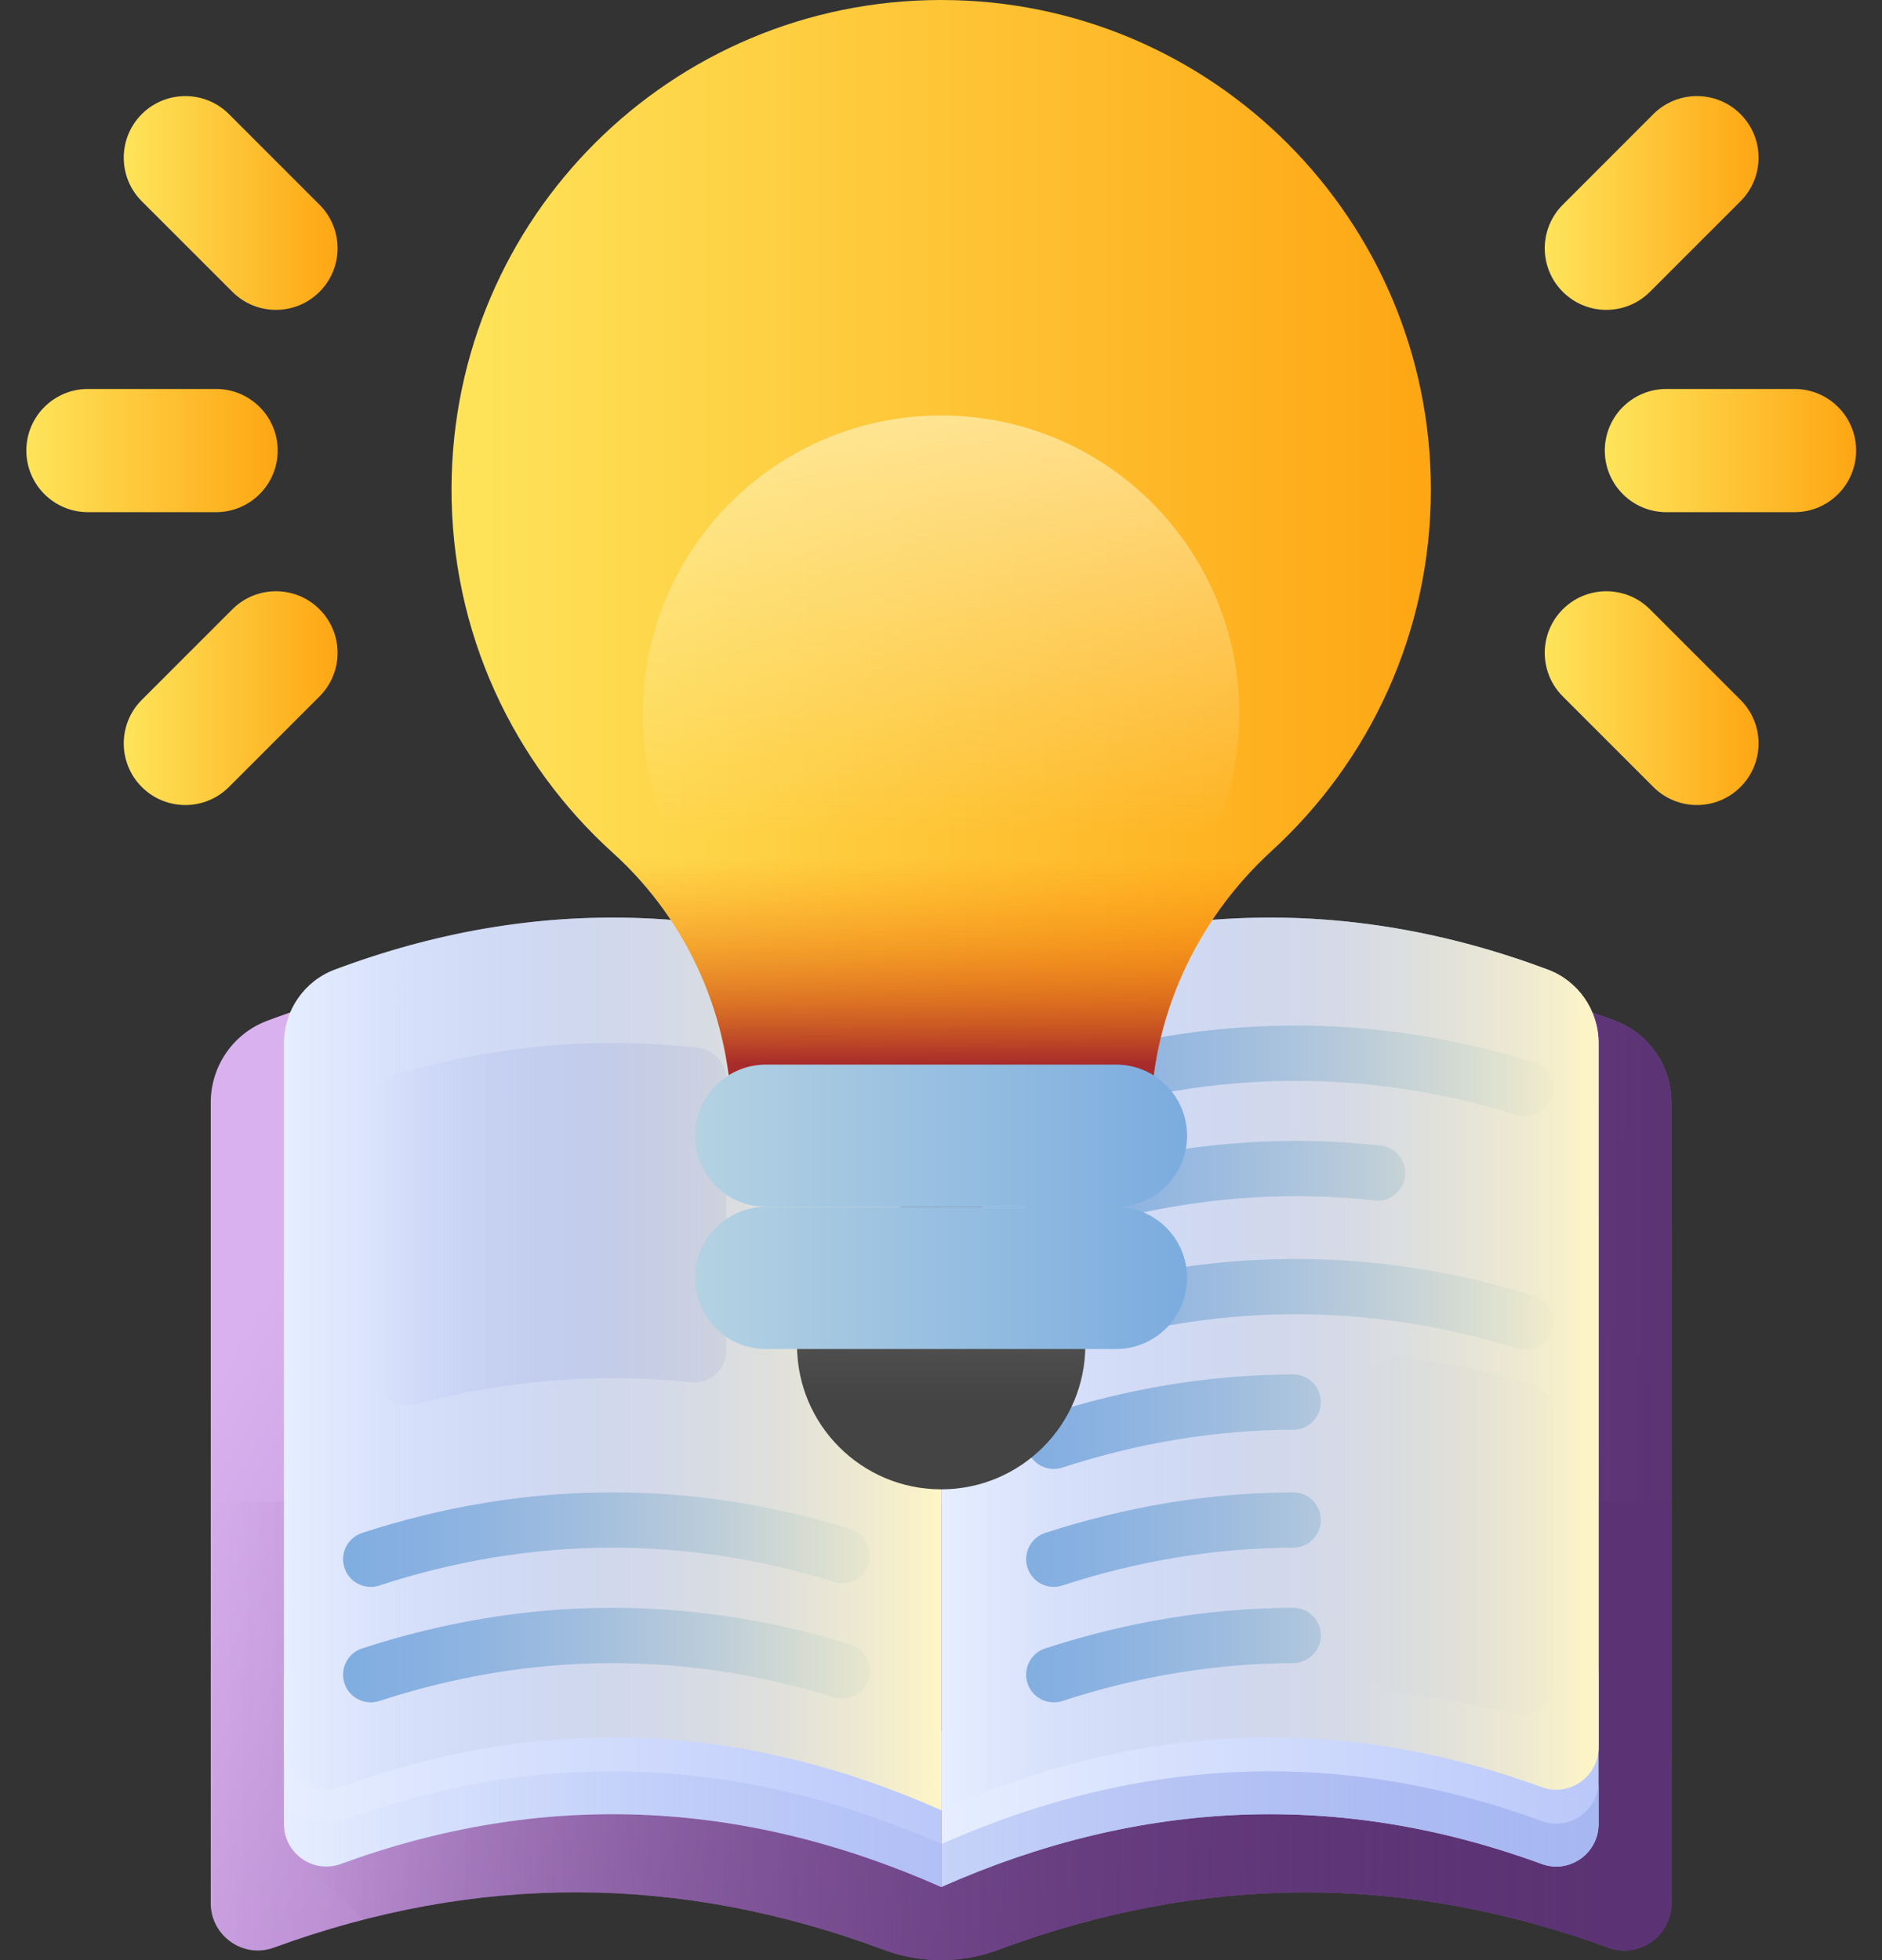
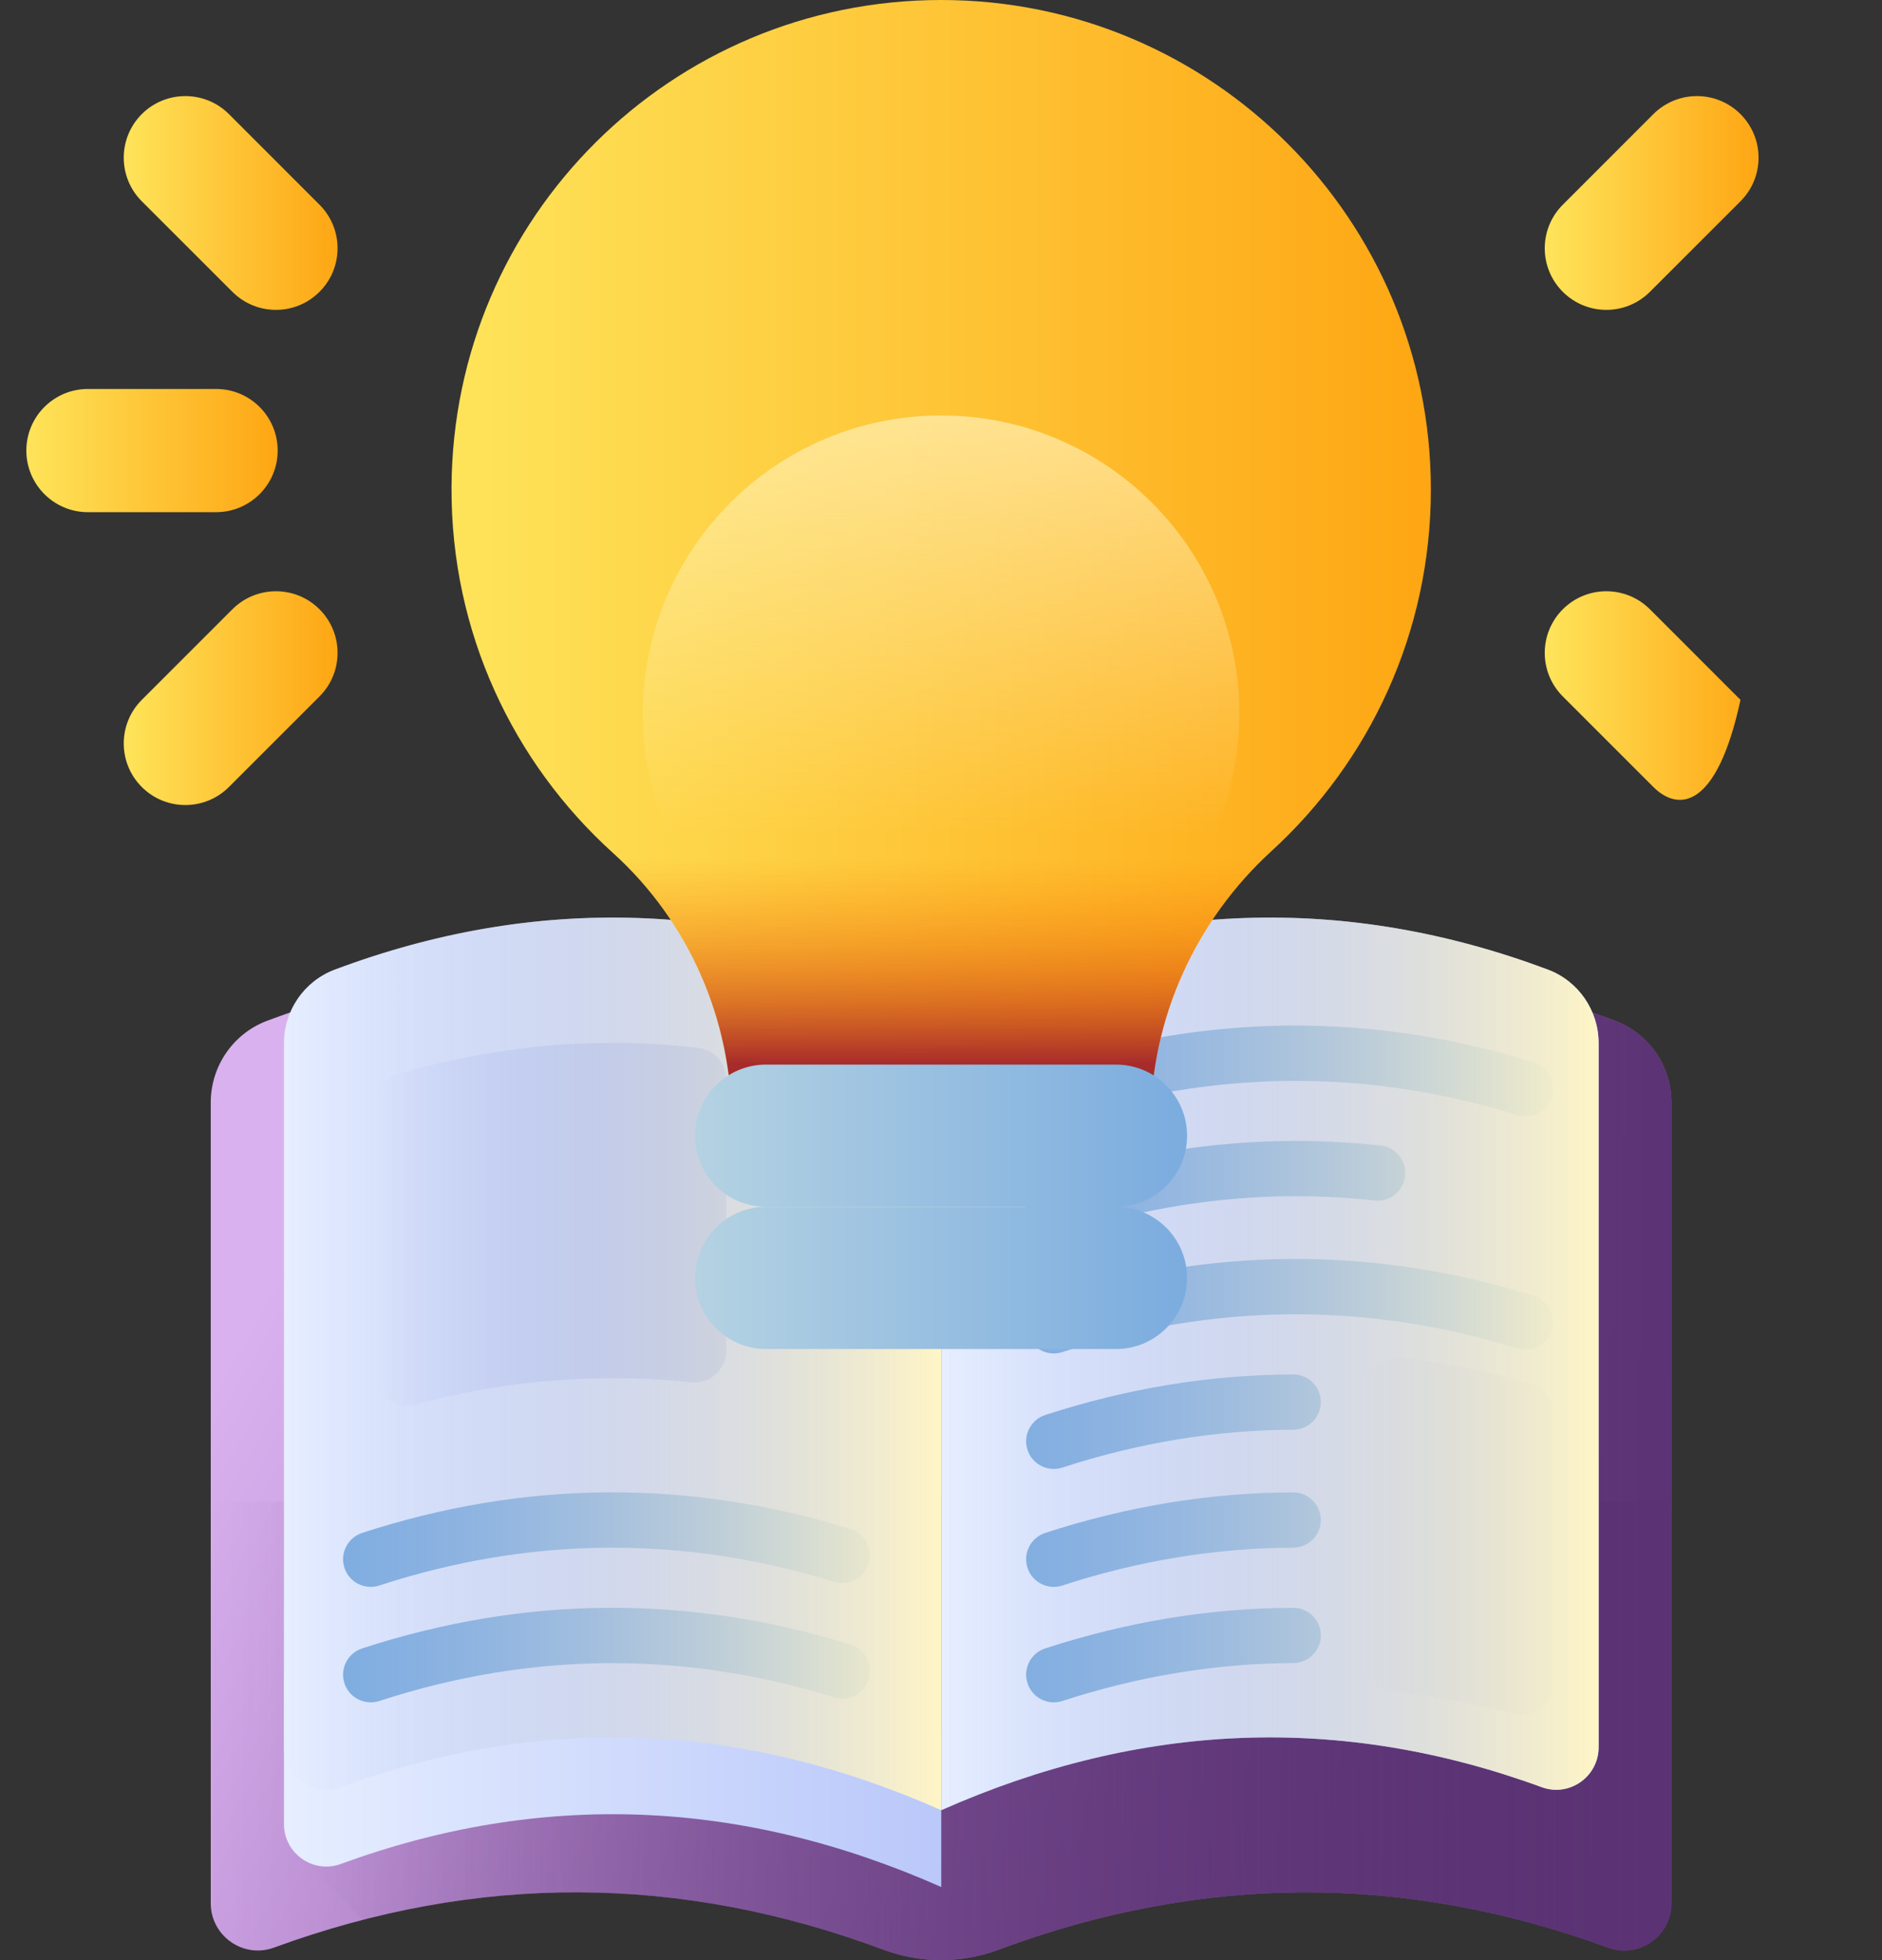
<svg xmlns="http://www.w3.org/2000/svg" width="48" height="50" viewBox="0 0 48 50" fill="none">
  <rect x="0" y="0" width="48" height="50" fill="#333333" stroke="none" />
  <path d="M41.189 26.038C35.46 23.891 29.724 24.09 24.002 26.627C18.275 24.087 12.538 23.893 6.815 26.038C5.947 26.363 5.375 27.197 5.375 28.123V48.548C5.375 49.382 6.204 49.968 6.987 49.681C12.165 47.783 17.353 47.8 22.535 49.735C23.481 50.088 24.523 50.088 25.468 49.735C30.646 47.801 35.834 47.782 41.016 49.681C41.8 49.968 42.629 49.382 42.629 48.548V28.123C42.629 27.197 42.056 26.363 41.189 26.038Z" fill="url(#paint0_linear_2621_1016)" />
  <path d="M5.375 48.548C5.375 49.383 6.204 49.968 6.987 49.681C12.165 47.783 17.353 47.8 22.535 49.735C23.481 50.089 24.523 50.088 25.468 49.735C30.646 47.801 35.834 47.782 41.017 49.681C41.8 49.968 42.629 49.383 42.629 48.548V38.305H5.375L5.375 48.548Z" fill="url(#paint1_linear_2621_1016)" />
  <path d="M42.63 28.123V48.548C42.63 49.383 41.801 49.968 41.018 49.681C35.836 47.782 30.647 47.801 25.47 49.735C24.524 50.089 23.482 50.089 22.537 49.735C18.114 48.084 13.687 47.83 9.265 48.971L7.688 47.393V25.732C13.122 23.92 18.566 24.216 24.003 26.627C29.725 24.09 35.461 23.891 41.19 26.038C42.058 26.363 42.63 27.196 42.63 28.123Z" fill="url(#paint2_linear_2621_1016)" />
  <path d="M24.006 44.16V48.135C18.904 45.873 13.793 45.678 8.693 47.547C7.988 47.805 7.242 47.279 7.242 46.529V42.553C7.242 43.303 7.988 43.83 8.693 43.572C13.793 41.703 18.904 41.898 24.006 44.16Z" fill="url(#paint3_linear_2621_1016)" />
-   <path d="M40.772 42.553V46.529C40.772 47.279 40.027 47.806 39.321 47.547C34.217 45.677 29.105 45.874 24.008 48.135V44.16C29.105 41.899 34.217 41.702 39.321 43.572C40.027 43.831 40.772 43.303 40.772 42.553Z" fill="url(#paint4_linear_2621_1016)" />
-   <path d="M39.32 46.453C34.216 44.583 29.104 44.78 24.006 47.041C18.904 44.779 13.793 44.584 8.693 46.453C7.988 46.711 7.242 46.184 7.242 45.434V46.529C7.242 47.279 7.988 47.806 8.693 47.547C13.793 45.678 18.904 45.873 24.006 48.135C29.104 45.874 34.216 45.677 39.32 47.547C40.025 47.807 40.771 47.279 40.771 46.529V45.434C40.771 46.184 40.025 46.712 39.32 46.453Z" fill="url(#paint5_linear_2621_1016)" />
  <path d="M7.242 26.61V44.569C7.242 45.32 7.988 45.847 8.693 45.588C13.793 43.719 18.904 43.913 24.007 46.176L24.007 25.263C18.852 22.978 13.689 22.803 8.538 24.733C7.757 25.026 7.242 25.776 7.242 26.61Z" fill="url(#paint6_linear_2621_1016)" />
  <path d="M24.008 25.263V46.176C29.106 43.915 34.217 43.718 39.321 45.588C40.026 45.847 40.772 45.32 40.772 44.569V26.61C40.772 25.776 40.258 25.026 39.477 24.733C34.321 22.801 29.158 22.98 24.008 25.263Z" fill="url(#paint7_linear_2621_1016)" />
  <path d="M39.034 35.292C37.962 34.982 36.889 34.763 35.816 34.635C35.25 34.567 34.75 35.004 34.75 35.574V42.221C34.75 42.454 34.836 42.679 34.992 42.852C35.148 43.026 35.362 43.136 35.594 43.161C36.593 43.268 37.592 43.454 38.591 43.719C39.109 43.858 39.619 43.472 39.619 42.935V36.074C39.619 35.713 39.381 35.393 39.034 35.292Z" fill="url(#paint8_linear_2621_1016)" />
  <path d="M10.589 35.824C12.934 35.2 15.28 35.012 17.626 35.26C18.106 35.31 18.524 34.934 18.524 34.451V27.538C18.524 27.127 18.218 26.777 17.81 26.73C15.256 26.435 12.701 26.657 10.149 27.395C9.98 27.445 9.831 27.547 9.725 27.689C9.62 27.83 9.562 28.001 9.562 28.177V35.039C9.562 35.575 10.071 35.961 10.589 35.824Z" fill="url(#paint9_linear_2621_1016)" />
  <path d="M9.455 40.479C9.287 40.479 9.125 40.419 8.997 40.31C8.87 40.201 8.785 40.05 8.759 39.884C8.732 39.719 8.766 39.549 8.854 39.406C8.941 39.263 9.077 39.156 9.236 39.103C13.372 37.755 17.567 37.722 21.703 39.007C21.879 39.065 22.024 39.189 22.109 39.353C22.193 39.518 22.21 39.709 22.155 39.885C22.101 40.062 21.979 40.21 21.816 40.297C21.653 40.385 21.463 40.405 21.285 40.353C17.433 39.158 13.526 39.188 9.674 40.444C9.603 40.467 9.529 40.479 9.455 40.479ZM9.455 43.425C9.287 43.424 9.125 43.364 8.997 43.255C8.87 43.147 8.785 42.996 8.759 42.83C8.732 42.664 8.766 42.495 8.854 42.351C8.941 42.208 9.077 42.101 9.236 42.049C13.372 40.7 17.566 40.668 21.703 41.952C21.879 42.01 22.026 42.134 22.111 42.298C22.196 42.463 22.213 42.655 22.158 42.832C22.103 43.008 21.981 43.157 21.818 43.244C21.654 43.332 21.463 43.351 21.285 43.299C17.433 42.103 13.526 42.133 9.674 43.39C9.603 43.413 9.529 43.425 9.455 43.425ZM33.687 38.774V38.775C33.687 39.165 33.369 39.478 32.978 39.48C31.012 39.486 29.047 39.808 27.095 40.444C27.025 40.467 26.951 40.479 26.877 40.479C26.58 40.479 26.303 40.29 26.207 39.993C26.085 39.622 26.288 39.225 26.658 39.103C28.757 38.42 30.872 38.074 32.985 38.068C33.373 38.067 33.687 38.386 33.687 38.774ZM33.687 41.718C33.687 42.109 33.369 42.422 32.978 42.423C31.014 42.431 29.047 42.754 27.095 43.39C26.917 43.448 26.724 43.433 26.557 43.348C26.39 43.263 26.264 43.116 26.207 42.938C26.085 42.568 26.288 42.17 26.658 42.049C28.755 41.365 30.871 41.019 32.985 41.013C33.373 41.011 33.687 41.33 33.687 41.718ZM26.877 34.525C26.709 34.525 26.547 34.465 26.419 34.356C26.292 34.247 26.208 34.096 26.181 33.931C26.155 33.765 26.189 33.596 26.276 33.452C26.363 33.309 26.499 33.202 26.659 33.15C30.794 31.802 34.989 31.769 39.125 33.053C39.301 33.11 39.448 33.235 39.533 33.399C39.618 33.564 39.635 33.755 39.58 33.932C39.525 34.109 39.403 34.258 39.239 34.345C39.076 34.432 38.885 34.452 38.707 34.4C34.855 33.204 30.948 33.235 27.095 34.49C27.025 34.514 26.951 34.525 26.877 34.525ZM33.687 35.766V35.766C33.687 36.157 33.369 36.47 32.978 36.471C31.012 36.478 29.047 36.8 27.095 37.436C27.025 37.459 26.951 37.471 26.877 37.471C26.58 37.471 26.303 37.282 26.207 36.985C26.085 36.614 26.288 36.217 26.658 36.095C28.757 35.411 30.872 35.066 32.985 35.06C33.373 35.059 33.687 35.378 33.687 35.766ZM26.877 28.572C26.709 28.572 26.547 28.512 26.419 28.403C26.292 28.294 26.207 28.143 26.181 27.977C26.154 27.811 26.188 27.642 26.276 27.499C26.363 27.356 26.499 27.248 26.659 27.196C30.794 25.848 34.989 25.815 39.125 27.099C39.301 27.157 39.448 27.281 39.533 27.446C39.618 27.61 39.635 27.802 39.58 27.979C39.525 28.156 39.403 28.304 39.239 28.392C39.076 28.479 38.885 28.499 38.707 28.446C34.855 27.25 30.948 27.281 27.095 28.537C27.025 28.56 26.951 28.572 26.877 28.572ZM26.877 31.517C26.709 31.517 26.547 31.457 26.419 31.348C26.292 31.239 26.207 31.088 26.181 30.923C26.154 30.757 26.188 30.587 26.276 30.444C26.363 30.301 26.499 30.194 26.659 30.142C29.494 29.218 32.371 28.908 35.214 29.222C35.399 29.243 35.569 29.336 35.686 29.482C35.803 29.628 35.857 29.814 35.837 30C35.827 30.092 35.799 30.181 35.754 30.263C35.709 30.344 35.649 30.415 35.577 30.473C35.505 30.531 35.422 30.574 35.333 30.6C35.244 30.626 35.151 30.634 35.059 30.624C32.418 30.332 29.739 30.62 27.096 31.482C27.025 31.506 26.951 31.517 26.877 31.517Z" fill="#7BACDF" />
  <path d="M7.242 26.61V44.569C7.242 45.32 7.988 45.847 8.693 45.588C13.793 43.719 18.904 43.913 24.007 46.176L24.007 25.263C18.852 22.978 13.689 22.803 8.538 24.733C7.757 25.026 7.242 25.776 7.242 26.61Z" fill="url(#paint10_linear_2621_1016)" />
  <path d="M24.008 25.263V46.176C29.106 43.915 34.217 43.718 39.321 45.588C40.026 45.847 40.772 45.32 40.772 44.569V26.61C40.772 25.776 40.258 25.026 39.477 24.733C34.321 22.801 29.158 22.98 24.008 25.263Z" fill="url(#paint11_linear_2621_1016)" />
  <path d="M36.494 12.489C36.494 5.592 30.903 9.80405e-05 24.005 1.29978e-09C17.122 -9.80379e-05 11.549 5.546 11.516 12.429C11.498 16.13 13.091 19.459 15.633 21.757C17.573 23.509 18.662 26.014 18.662 28.627V28.628H29.348C29.348 25.988 30.484 23.488 32.432 21.707C34.928 19.423 36.494 16.139 36.494 12.489Z" fill="url(#paint12_linear_2621_1016)" />
  <path d="M13.742 19.607C14.289 20.393 14.923 21.115 15.633 21.756C17.573 23.509 18.662 26.013 18.662 28.627H29.348C29.348 25.987 30.484 23.488 32.432 21.706C33.12 21.077 33.735 20.373 34.267 19.607H13.742Z" fill="url(#paint13_linear_2621_1016)" />
-   <path d="M24.005 37.991C26.035 37.991 27.681 36.345 27.681 34.314C27.681 32.284 26.035 30.638 24.005 30.638C21.974 30.638 20.328 32.284 20.328 34.314C20.328 36.345 21.974 37.991 24.005 37.991Z" fill="url(#paint14_linear_2621_1016)" />
  <path d="M28.462 34.412H19.54C18.539 34.412 17.727 33.6 17.727 32.598C17.727 31.596 18.539 30.784 19.54 30.784H28.462C29.463 30.784 30.276 31.596 30.276 32.598C30.276 33.6 29.463 34.412 28.462 34.412Z" fill="url(#paint15_linear_2621_1016)" />
  <path d="M28.462 30.784H19.54C18.539 30.784 17.727 29.972 17.727 28.97C17.727 27.968 18.539 27.156 19.54 27.156H28.462C29.463 27.156 30.276 27.968 30.276 28.97C30.276 29.972 29.463 30.784 28.462 30.784Z" fill="url(#paint16_linear_2621_1016)" />
  <path d="M24.004 25.809C28.204 25.809 31.609 22.404 31.609 18.203C31.609 14.003 28.204 10.598 24.004 10.598C19.803 10.598 16.398 14.003 16.398 18.203C16.398 22.404 19.803 25.809 24.004 25.809Z" fill="url(#paint17_linear_2621_1016)" />
-   <path d="M40.93 11.493C40.93 10.625 41.633 9.922 42.501 9.922H45.769C46.636 9.922 47.34 10.625 47.34 11.493C47.34 12.361 46.636 13.065 45.769 13.065H42.501C41.633 13.065 40.93 12.361 40.93 11.493Z" fill="url(#paint18_linear_2621_1016)" />
  <path d="M39.859 7.444C39.245 6.831 39.245 5.836 39.859 5.222L42.169 2.911C42.783 2.298 43.778 2.298 44.391 2.911C45.005 3.525 45.005 4.52 44.391 5.134L42.081 7.444C41.467 8.058 40.472 8.058 39.859 7.444Z" fill="url(#paint19_linear_2621_1016)" />
-   <path d="M39.859 15.542C40.472 14.929 41.467 14.929 42.081 15.542L44.391 17.853C45.005 18.466 45.005 19.461 44.391 20.075C43.778 20.689 42.783 20.689 42.169 20.075L39.859 17.765C39.245 17.151 39.245 16.156 39.859 15.542Z" fill="url(#paint20_linear_2621_1016)" />
+   <path d="M39.859 15.542C40.472 14.929 41.467 14.929 42.081 15.542L44.391 17.853C43.778 20.689 42.783 20.689 42.169 20.075L39.859 17.765C39.245 17.151 39.245 16.156 39.859 15.542Z" fill="url(#paint20_linear_2621_1016)" />
  <path d="M7.082 11.493C7.082 10.625 6.379 9.922 5.511 9.922H2.243C1.375 9.922 0.672 10.625 0.672 11.493C0.672 12.361 1.375 13.065 2.243 13.065H5.511C6.379 13.064 7.082 12.361 7.082 11.493Z" fill="url(#paint21_linear_2621_1016)" />
  <path d="M8.149 7.444C8.763 6.831 8.763 5.836 8.149 5.222L5.839 2.911C5.225 2.298 4.23 2.298 3.616 2.911C3.003 3.525 3.003 4.52 3.616 5.134L5.927 7.444C6.541 8.058 7.536 8.058 8.149 7.444Z" fill="url(#paint22_linear_2621_1016)" />
  <path d="M8.149 15.542C7.536 14.929 6.541 14.929 5.927 15.542L3.616 17.853C3.003 18.466 3.003 19.461 3.616 20.075C4.23 20.689 5.225 20.689 5.839 20.075L8.149 17.765C8.763 17.151 8.763 16.156 8.149 15.542Z" fill="url(#paint23_linear_2621_1016)" />
  <defs>
    <linearGradient id="paint0_linear_2621_1016" x1="8.968" y1="29.229" x2="43.353" y2="49.385" gradientUnits="userSpaceOnUse">
      <stop stop-color="#D9B1EE" />
      <stop offset="1" stop-color="#814AA0" />
    </linearGradient>
    <linearGradient id="paint1_linear_2621_1016" x1="5.375" y1="38.305" x2="42.629" y2="38.305" gradientUnits="userSpaceOnUse">
      <stop stop-color="#5B3374" stop-opacity="0" />
      <stop offset="1" stop-color="#5B3374" />
    </linearGradient>
    <linearGradient id="paint2_linear_2621_1016" x1="7.688" y1="24.564" x2="42.63" y2="24.564" gradientUnits="userSpaceOnUse">
      <stop stop-color="#5B3374" stop-opacity="0" />
      <stop offset="1" stop-color="#5B3374" />
    </linearGradient>
    <linearGradient id="paint3_linear_2621_1016" x1="7.242" y1="42.303" x2="24.006" y2="42.303" gradientUnits="userSpaceOnUse">
      <stop stop-color="#E6EEFF" />
      <stop offset="1" stop-color="#BAC8FA" />
    </linearGradient>
    <linearGradient id="paint4_linear_2621_1016" x1="24.008" y1="42.303" x2="40.772" y2="42.303" gradientUnits="userSpaceOnUse">
      <stop stop-color="#E6EEFF" />
      <stop offset="1" stop-color="#BAC8FA" />
    </linearGradient>
    <linearGradient id="paint5_linear_2621_1016" x1="7.242" y1="45.184" x2="40.771" y2="45.184" gradientUnits="userSpaceOnUse">
      <stop stop-color="#A7B7F1" stop-opacity="0" />
      <stop offset="1" stop-color="#A7B7F1" />
    </linearGradient>
    <linearGradient id="paint6_linear_2621_1016" x1="7.242" y1="23.406" x2="24.007" y2="23.406" gradientUnits="userSpaceOnUse">
      <stop stop-color="#E6EEFF" />
      <stop offset="1" stop-color="#BAC8FA" />
    </linearGradient>
    <linearGradient id="paint7_linear_2621_1016" x1="24.008" y1="23.406" x2="40.772" y2="23.406" gradientUnits="userSpaceOnUse">
      <stop stop-color="#E6EEFF" />
      <stop offset="1" stop-color="#BAC8FA" />
    </linearGradient>
    <linearGradient id="paint8_linear_2621_1016" x1="34.75" y1="34.628" x2="39.619" y2="34.628" gradientUnits="userSpaceOnUse">
      <stop stop-color="#A7B7F1" stop-opacity="0" />
      <stop offset="1" stop-color="#A7B7F1" />
    </linearGradient>
    <linearGradient id="paint9_linear_2621_1016" x1="9.562" y1="26.604" x2="18.524" y2="26.604" gradientUnits="userSpaceOnUse">
      <stop stop-color="#A7B7F1" stop-opacity="0" />
      <stop offset="1" stop-color="#A7B7F1" />
    </linearGradient>
    <linearGradient id="paint10_linear_2621_1016" x1="7.242" y1="23.406" x2="24.007" y2="23.406" gradientUnits="userSpaceOnUse">
      <stop stop-color="#A7B7F1" stop-opacity="0" />
      <stop offset="1" stop-color="#FFF5C6" />
    </linearGradient>
    <linearGradient id="paint11_linear_2621_1016" x1="24.008" y1="23.406" x2="40.772" y2="23.406" gradientUnits="userSpaceOnUse">
      <stop stop-color="#A7B7F1" stop-opacity="0" />
      <stop offset="1" stop-color="#FFF5C6" />
    </linearGradient>
    <linearGradient id="paint12_linear_2621_1016" x1="11.516" y1="0" x2="36.494" y2="0" gradientUnits="userSpaceOnUse">
      <stop stop-color="#FEE45A" />
      <stop offset="1" stop-color="#FEA613" />
    </linearGradient>
    <linearGradient id="paint13_linear_2621_1016" x1="24.005" y1="21.895" x2="24.005" y2="27.144" gradientUnits="userSpaceOnUse">
      <stop stop-color="#FE7701" stop-opacity="0" />
      <stop offset="0.185" stop-color="#F87204" stop-opacity="0.185" />
      <stop offset="0.431" stop-color="#E7630C" stop-opacity="0.431" />
      <stop offset="0.711" stop-color="#CB4B19" stop-opacity="0.711" />
      <stop offset="1" stop-color="#A72B2B" />
    </linearGradient>
    <linearGradient id="paint14_linear_2621_1016" x1="24.005" y1="32.724" x2="24.005" y2="35.714" gradientUnits="userSpaceOnUse">
      <stop stop-color="#5A5A5A" />
      <stop offset="1" stop-color="#444444" />
    </linearGradient>
    <linearGradient id="paint15_linear_2621_1016" x1="17.727" y1="30.784" x2="30.276" y2="30.784" gradientUnits="userSpaceOnUse">
      <stop stop-color="#B4D2E2" />
      <stop offset="1" stop-color="#7BACDF" />
    </linearGradient>
    <linearGradient id="paint16_linear_2621_1016" x1="17.727" y1="27.156" x2="30.276" y2="27.156" gradientUnits="userSpaceOnUse">
      <stop stop-color="#B4D2E2" />
      <stop offset="1" stop-color="#7BACDF" />
    </linearGradient>
    <linearGradient id="paint17_linear_2621_1016" x1="24.004" y1="21.275" x2="24.004" y2="4.357" gradientUnits="userSpaceOnUse">
      <stop stop-color="#FFF5C6" stop-opacity="0" />
      <stop offset="1" stop-color="#FFF5C6" />
    </linearGradient>
    <linearGradient id="paint18_linear_2621_1016" x1="40.93" y1="9.922" x2="47.34" y2="9.922" gradientUnits="userSpaceOnUse">
      <stop stop-color="#FEE45A" />
      <stop offset="1" stop-color="#FEA613" />
    </linearGradient>
    <linearGradient id="paint19_linear_2621_1016" x1="39.398" y1="2.451" x2="44.852" y2="2.451" gradientUnits="userSpaceOnUse">
      <stop stop-color="#FEE45A" />
      <stop offset="1" stop-color="#FEA613" />
    </linearGradient>
    <linearGradient id="paint20_linear_2621_1016" x1="39.398" y1="15.082" x2="44.852" y2="15.082" gradientUnits="userSpaceOnUse">
      <stop stop-color="#FEE45A" />
      <stop offset="1" stop-color="#FEA613" />
    </linearGradient>
    <linearGradient id="paint21_linear_2621_1016" x1="0.672" y1="9.922" x2="7.082" y2="9.922" gradientUnits="userSpaceOnUse">
      <stop stop-color="#FEE45A" />
      <stop offset="1" stop-color="#FEA613" />
    </linearGradient>
    <linearGradient id="paint22_linear_2621_1016" x1="3.156" y1="2.451" x2="8.609" y2="2.451" gradientUnits="userSpaceOnUse">
      <stop stop-color="#FEE45A" />
      <stop offset="1" stop-color="#FEA613" />
    </linearGradient>
    <linearGradient id="paint23_linear_2621_1016" x1="3.156" y1="15.082" x2="8.609" y2="15.082" gradientUnits="userSpaceOnUse">
      <stop stop-color="#FEE45A" />
      <stop offset="1" stop-color="#FEA613" />
    </linearGradient>
  </defs>
</svg>